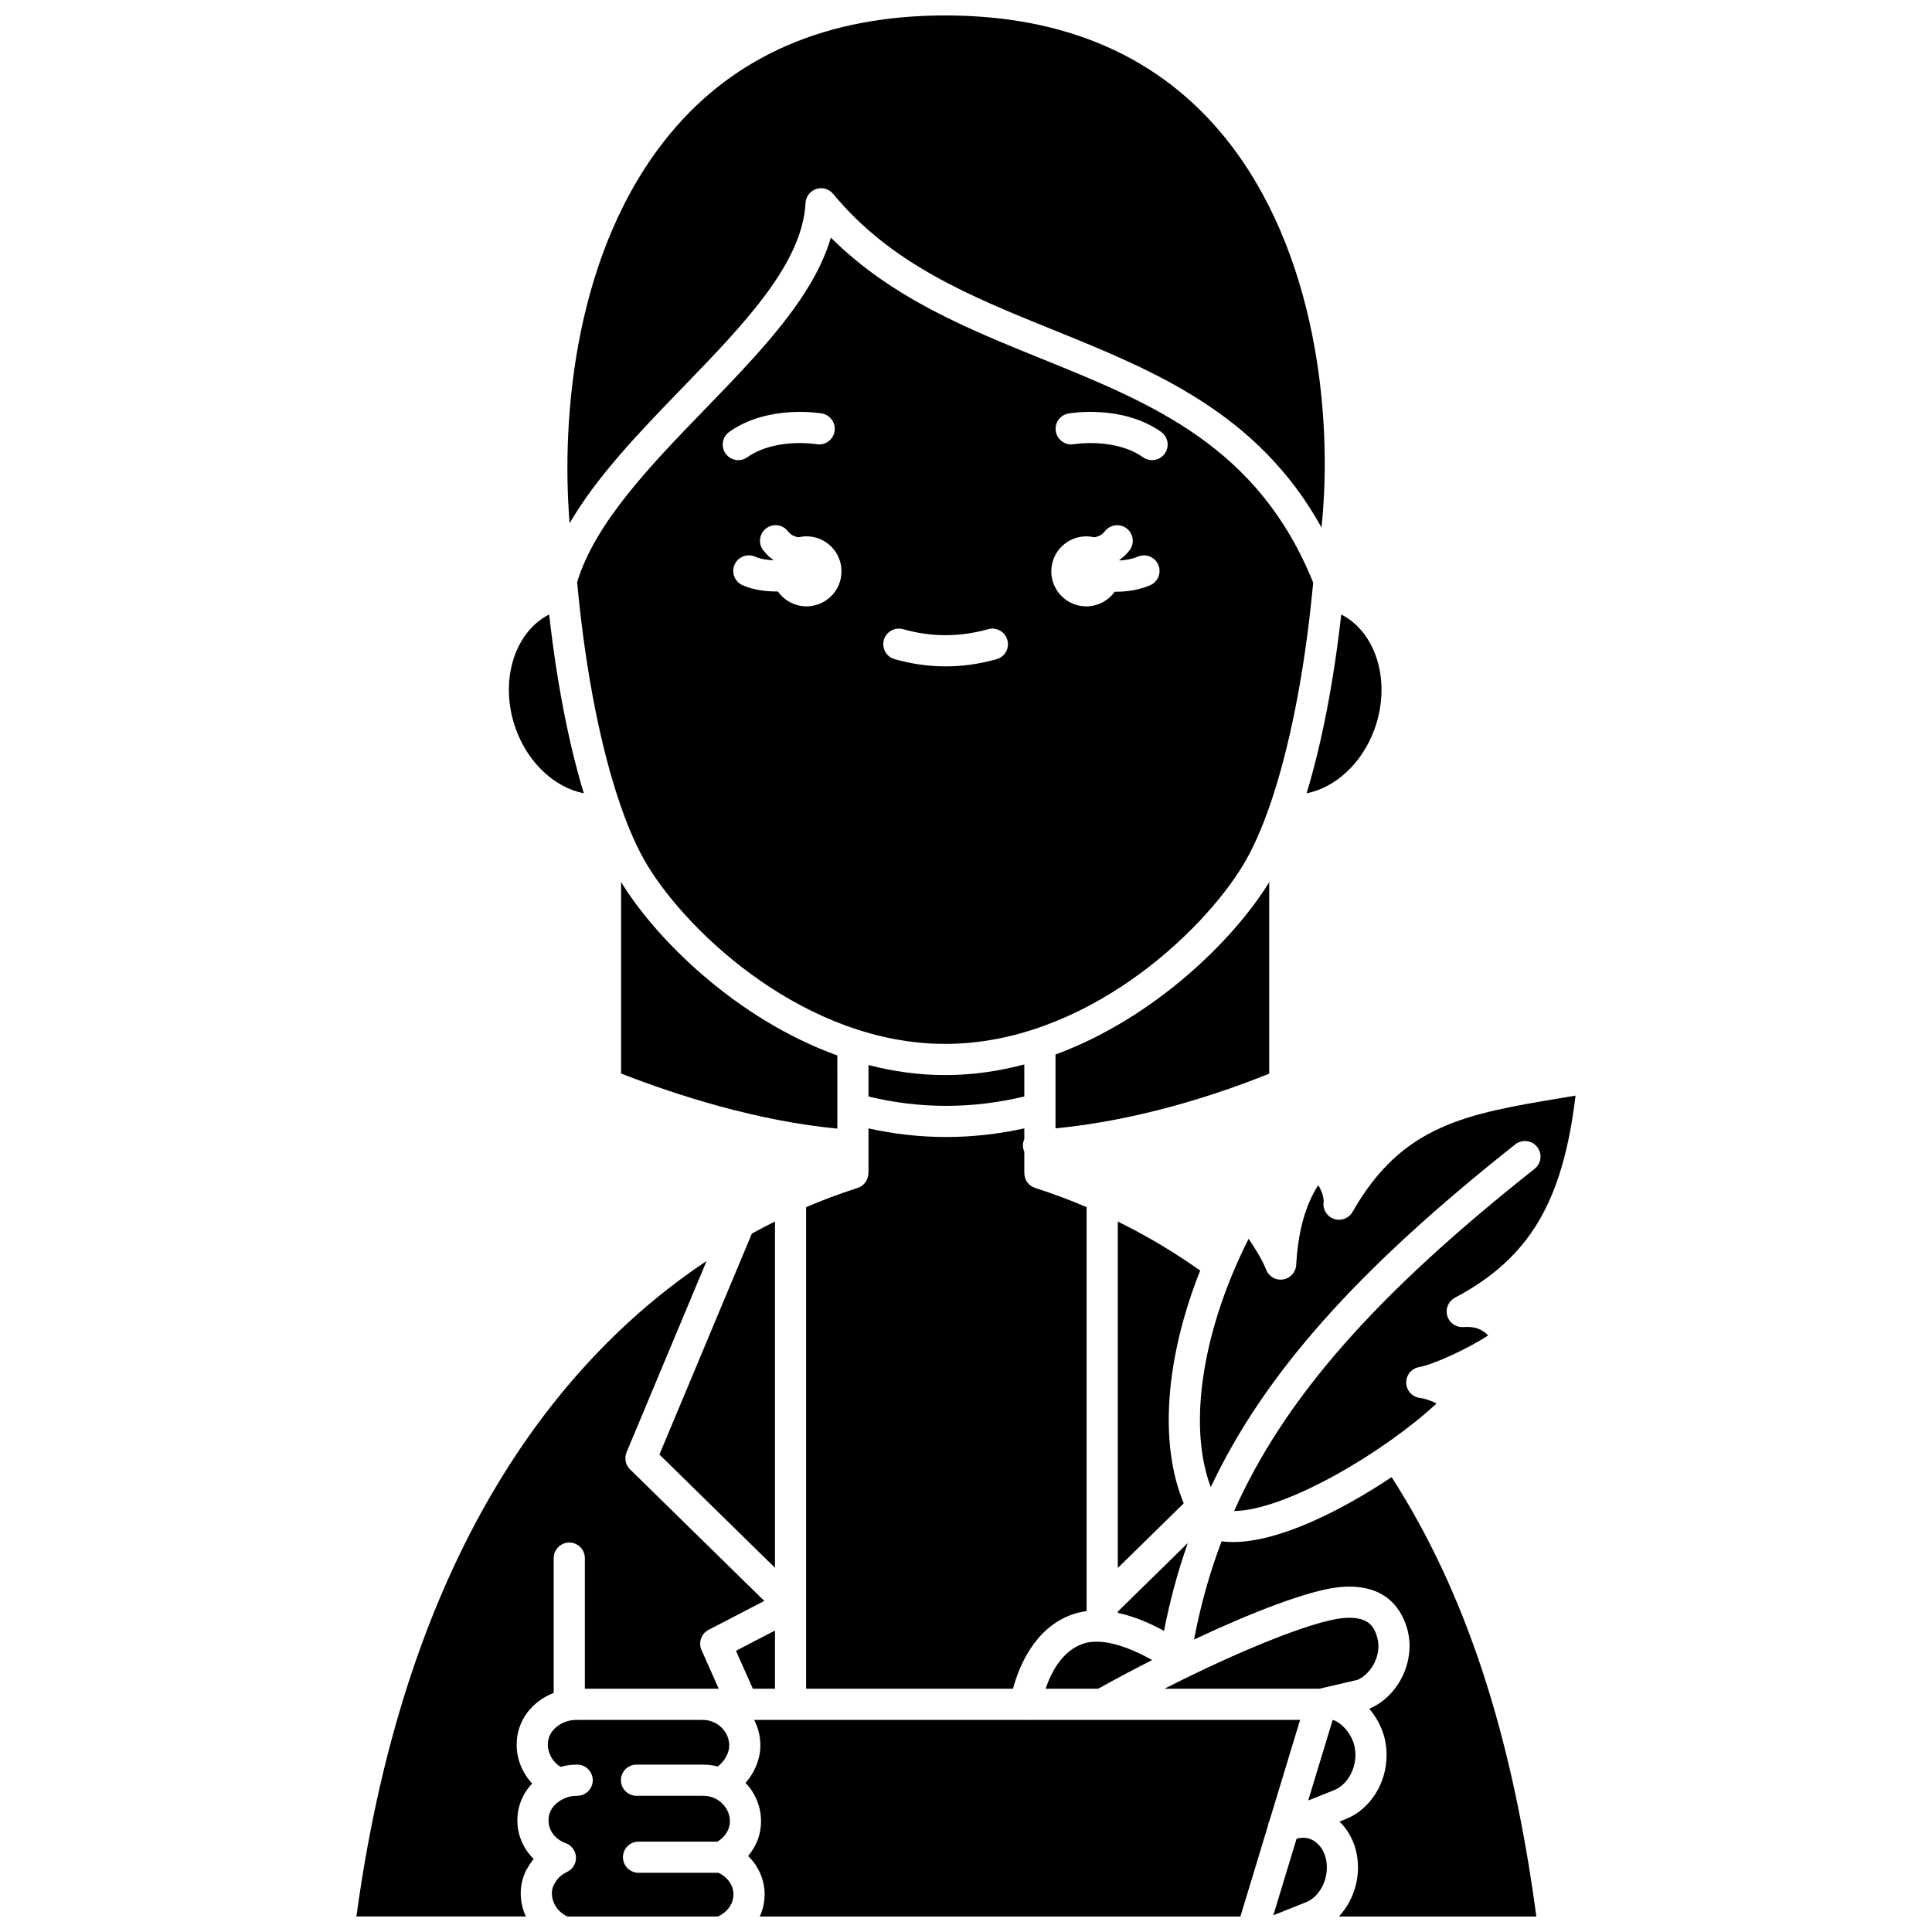
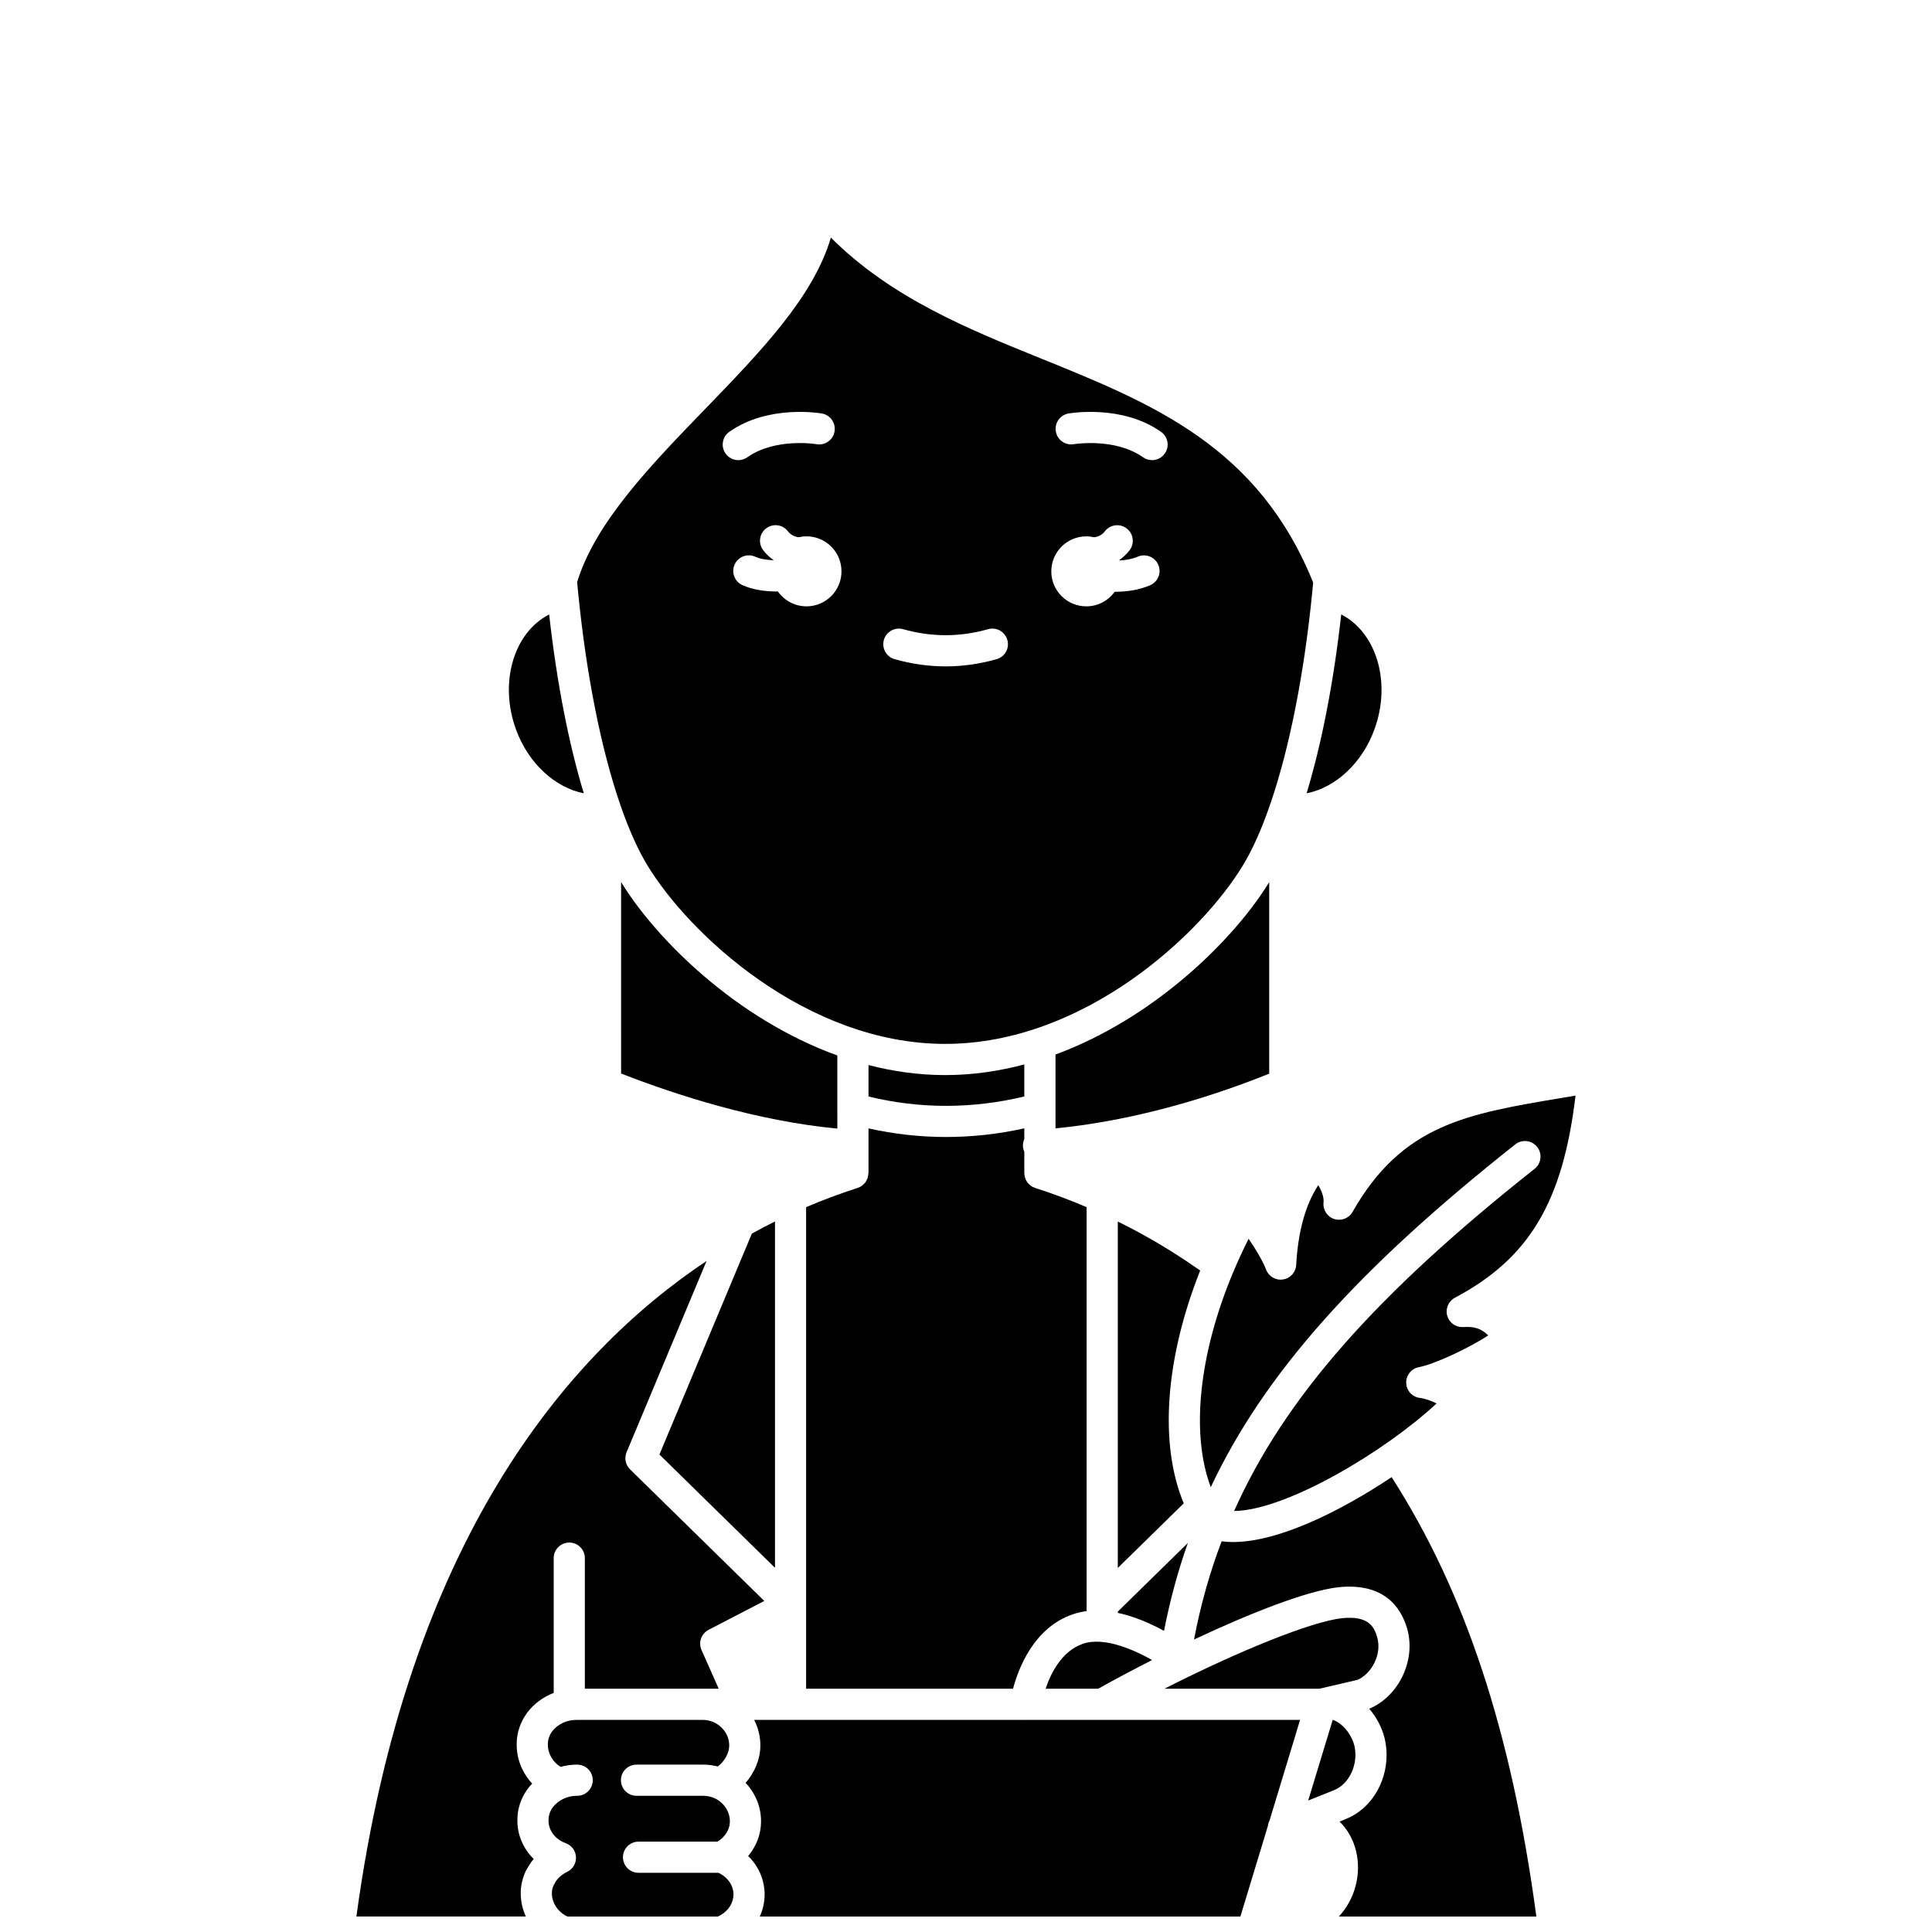
<svg xmlns="http://www.w3.org/2000/svg" width="800px" height="800px" version="1.1" viewBox="144 144 512 512">
  <defs>
    <clipPath id="f">
      <path d="m341 599h148v52.902h-148z" />
    </clipPath>
    <clipPath id="e">
      <path d="m289 599h50v52.902h-50z" />
    </clipPath>
    <clipPath id="d">
-       <path d="m481 631h15v20.902h-15z" />
-     </clipPath>
+       </clipPath>
    <clipPath id="c">
      <path d="m460 535h92v116.9h-92z" />
    </clipPath>
    <clipPath id="b">
-       <path d="m238 478h109v173.9h-109z" />
+       <path d="m238 478h109v173.9h-109" />
    </clipPath>
    <clipPath id="a">
      <path d="m294 148.09h202v135.91h-202z" />
    </clipPath>
  </defs>
  <path d="m349.38 559.48v-91.781c-1.988 0.988-4.035 2.062-6.125 3.207l-24.5 58.559z" />
  <path d="m480.66 357c0.012-0.027 0.027-0.059 0.039-0.086 0-0.004 0.004-0.004 0.004-0.008 4.996-14.621 8.91-34.215 11.062-56.043 0.012-0.117 0.008-0.238 0.031-0.355 0-0.008 0.004-0.016 0.008-0.023 0.066-0.699 0.133-1.402 0.195-2.109-14.555-36.035-42.438-47.348-71.957-59.301-19.621-7.945-39.836-16.133-55.855-32.109-4.617 15.77-18.699 30.32-33.473 45.586-14.25 14.723-28.969 29.938-33.766 45.711 0.066 0.742 0.137 1.48 0.207 2.219 0.004 0.008 0.008 0.016 0.008 0.027 0.027 0.141 0.023 0.281 0.039 0.422 2.156 21.797 6.066 41.375 11.059 55.98 0.004 0.004 0.004 0.012 0.008 0.016v0.004c0.082 0.188 0.145 0.383 0.199 0.586 2.144 6.176 4.481 11.445 6.961 15.578 11.031 18.383 42.246 47.547 79.051 47.547s68.02-29.168 79.051-47.551c2.481-4.137 4.816-9.402 6.961-15.582 0.047-0.172 0.102-0.344 0.168-0.508zm-144.38-92.809c-1.312-1.863-0.867-4.441 0.996-5.754 10.305-7.262 23.957-4.957 24.531-4.859 2.246 0.395 3.746 2.539 3.352 4.785-0.395 2.242-2.535 3.742-4.773 3.352-0.105-0.02-10.895-1.781-18.352 3.473-0.723 0.512-1.551 0.754-2.375 0.754-1.301 0-2.578-0.609-3.379-1.75zm21.453 40.496c-3.137 0-5.902-1.562-7.582-3.945-0.121 0-0.238 0.008-0.359 0.008-3.117 0-6.348-0.48-9.027-1.676-2.082-0.93-3.016-3.375-2.086-5.457 0.934-2.082 3.379-3.012 5.457-2.086 1.344 0.602 3.074 0.871 4.809 0.938 0.008-0.023 0.016-0.047 0.023-0.07-1.004-0.703-1.914-1.551-2.703-2.574-1.391-1.809-1.051-4.402 0.758-5.789 1.805-1.391 4.398-1.051 5.789 0.758 0.766 0.996 1.762 1.426 2.832 1.582 0.672-0.152 1.367-0.242 2.086-0.242 5.121 0 9.273 4.152 9.273 9.273 0.004 5.129-4.148 9.281-9.27 9.281zm50.383 14c-4.473 1.27-9.02 1.91-13.516 1.91-4.492 0-9.039-0.645-13.516-1.91-2.195-0.621-3.469-2.902-2.848-5.098 0.621-2.195 2.91-3.469 5.098-2.848 7.488 2.121 15.039 2.121 22.527 0 2.195-0.625 4.477 0.656 5.098 2.848 0.629 2.195-0.648 4.477-2.844 5.098zm40.676-19.586c-2.875 1.23-6.09 1.719-9.133 1.719-0.086 0-0.168-0.008-0.25-0.008-1.684 2.344-4.426 3.875-7.531 3.875-5.121 0-9.273-4.152-9.273-9.273 0-5.121 4.152-9.273 9.273-9.273 0.719 0 1.414 0.09 2.086 0.242 1.074-0.16 2.066-0.586 2.832-1.582 1.391-1.809 3.981-2.148 5.789-0.758s2.148 3.981 0.758 5.789c-0.789 1.023-1.695 1.871-2.699 2.574 0.012 0.039 0.031 0.078 0.043 0.121 1.648-0.078 3.348-0.371 4.852-1.012 2.098-0.898 4.523 0.074 5.422 2.172 0.898 2.09-0.074 4.516-2.168 5.414zm3.891-34.91c-0.805 1.141-2.082 1.75-3.379 1.75-0.82 0-1.652-0.242-2.375-0.754-7.461-5.258-18.246-3.492-18.352-3.473-2.246 0.375-4.379-1.121-4.769-3.363-0.391-2.242 1.105-4.375 3.348-4.773 0.574-0.102 14.223-2.406 24.531 4.859 1.863 1.312 2.312 3.891 0.996 5.754z" />
  <path d="m423.72 423.46v19.562c17.594-1.684 37.422-6.746 56.633-14.492v-50.754c-9.062 14.832-30.047 35.867-56.633 45.684z" />
  <path d="m428.23 571.83c1.219-0.426 2.469-0.703 3.731-0.863v-107.06c-4.312-1.848-8.793-3.531-13.656-5.098-1.746-0.562-2.84-2.18-2.844-3.922h-0.008v-5.668c-0.199-0.441-0.328-0.922-0.363-1.434-0.043-0.684 0.102-1.332 0.363-1.918v-2.84c-6.906 1.52-13.828 2.289-20.727 2.289-6.883 0-13.746-0.77-20.566-2.277v11.848h-0.031c-0.004 1.742-1.098 3.359-2.844 3.922-4.863 1.566-9.348 3.25-13.656 5.098v127.62h54.836c1.492-5.606 5.578-16.152 15.766-19.699z" />
  <path d="m449.32 583.93c-3.875-2.195-8.77-4.363-13.195-4.789-0.008 0-0.02 0.004-0.027 0.004-0.16 0-0.309-0.027-0.465-0.047-1.66-0.113-3.246 0.031-4.68 0.531-5.547 1.93-8.441 7.703-9.859 11.902h13.93c4.559-2.539 9.383-5.106 14.297-7.602z" />
  <path d="m374.16 426.25v8.332c13.637 3.312 27.496 3.309 41.293-0.008v-8.488c-6.731 1.789-13.746 2.824-20.973 2.824-6.992 0-13.789-0.973-20.32-2.66z" />
  <path d="m440.23 571.43c4.5 0.961 8.793 2.875 12.246 4.769 1.586-8.133 3.68-15.844 6.324-23.305l-18.57 18.195z" />
  <path d="m497.58 467.05c-1.863-0.605-3.043-2.434-2.828-4.379 0.145-1.305-0.457-3.078-1.402-4.586-3.402 5.219-5.363 12.301-5.84 21.125-0.105 1.953-1.562 3.562-3.492 3.859-1.938 0.309-3.809-0.797-4.496-2.625-0.805-2.137-2.809-5.531-4.625-8.152-1.387 2.742-2.66 5.492-3.832 8.238-0.074 0.227-0.164 0.449-0.277 0.664-9.055 21.59-11.281 42.754-5.918 56.91 14.156-30.035 38.801-57.68 80.691-90.832 1.785-1.414 4.383-1.113 5.801 0.676 1.414 1.789 1.113 4.387-0.676 5.801-42.148 33.355-66.277 60.773-79.633 90.684 13.746-0.16 39.836-15.66 53.656-28.508-1.324-0.664-3.023-1.285-4.434-1.465-2.027-0.25-3.562-1.945-3.617-3.984-0.055-2.039 1.391-3.812 3.398-4.176 3.816-0.688 12.953-4.867 18.332-8.406-2.414-2.387-4.664-2.293-6.715-2.207-0.059 0.004-0.113 0.004-0.172 0.004-1.855 0-3.496-1.242-3.984-3.051-0.504-1.859 0.348-3.82 2.047-4.727 19.613-10.422 28.574-25.203 31.969-53.566-1.145 0.195-2.277 0.383-3.398 0.57-25.59 4.273-42.496 7.102-55.703 30.258-0.961 1.695-2.988 2.477-4.852 1.875z" />
  <path d="m365.9 423.71c-26.914-9.719-48.18-31.004-57.305-45.965l0.004 50.75c14.918 5.816 35.941 12.547 57.305 14.602z" />
  <path d="m503.82 589.16c3.602-1.609 6.519-6.695 5.125-11.352-0.832-2.785-2.305-5.688-9.371-4.965-8.129 0.934-27.184 8.617-46.984 18.688h41.047z" />
  <g clip-path="url(#f)">
    <path d="m415.88 599.79c-0.027 0-0.051 0.008-0.078 0.008-0.031 0-0.066-0.008-0.102-0.008h-71.844c1.121 2.156 1.691 4.551 1.645 7.016-0.047 3.445-1.527 6.934-3.91 9.676 2.707 2.875 4.164 6.562 4.09 10.434-0.043 3.293-1.277 6.414-3.41 8.934 2.129 2.09 3.598 4.742 4.121 7.637 0.004 0.016 0.02 0.113 0.023 0.133 0.125 0.742 0.277 1.656 0.207 2.773-0.047 1.93-0.488 3.797-1.277 5.512h127.37l7.289-24c0.055-0.496 0.203-0.977 0.43-1.422l8.105-26.695z" />
  </g>
  <g clip-path="url(#e)">
    <path d="m334.4 640.31h-21.18c-2.281 0-4.129-1.848-4.129-4.129s1.848-4.129 4.129-4.129h20.926c2.012-1.234 3.254-3.191 3.281-5.269 0.031-1.754-0.648-3.43-1.922-4.734-1.336-1.371-3.141-2.133-5.082-2.144l-17.742-0.004c-2.281 0-4.129-1.848-4.129-4.129s1.848-4.129 4.129-4.129h17.773c1.293 0.008 2.551 0.188 3.766 0.496 1.762-1.359 3.004-3.5 3.031-5.469 0.031-1.754-0.648-3.426-1.922-4.734-1.34-1.371-3.144-2.137-5.082-2.148l-33.469 0.004c-2.551-0.023-4.988 1.137-6.457 3.035-0.75 1.059-1.133 2.191-1.133 3.367-0.059 2.469 1.312 4.805 3.375 6.039 1.383-0.371 2.812-0.59 4.269-0.59h0.168c2.281 0.023 4.109 1.891 4.086 4.172-0.023 2.266-1.867 4.086-4.129 4.086-0.047 0-0.086-0.004-0.125 0-2.484 0-4.918 1.176-6.363 3.078-0.711 0.984-1.102 2.133-1.102 3.324-0.066 2.75 1.723 5.129 4.551 6.152 1.566 0.566 2.637 2.016 2.719 3.68 0.082 1.664-0.84 3.211-2.344 3.93-1.531 0.73-2.762 1.898-3.379 3.203-0.078 0.164-0.164 0.32-0.262 0.473-0.266 0.668-0.398 1.316-0.398 1.934-0.031 2.641 1.66 5.102 4.16 6.234l39.801-0.004c0.254-0.121 0.512-0.25 0.797-0.398 2.074-1.227 3.332-3.227 3.363-5.363 0.004-0.09 0.008-0.18 0.012-0.27 0.012-0.16-0.047-0.512-0.109-0.883-0.359-1.984-1.824-3.715-3.879-4.68z" />
  </g>
  <g clip-path="url(#d)">
    <path d="m492.41 631.98c-1.438-0.98-3.125-1.211-4.809-0.688l-6.152 20.266 8.574-3.414c0.727-0.285 1.418-0.703 2.078-1.246 2.816-2.371 4.16-6.66 3.246-10.414-0.473-1.941-1.516-3.535-2.938-4.504z" />
  </g>
-   <path d="m349.38 591.53v-15.422l-10.34 5.363 4.473 10.059z" />
  <path d="m503.2 609.08c0-0.809-0.094-1.633-0.273-2.453-0.621-2.519-2.394-5.023-4.504-6.285-0.348-0.207-0.773-0.418-1.242-0.57l-6.492 21.371 6.922-2.766c3.238-1.301 5.59-5.211 5.59-9.297z" />
  <g clip-path="url(#c)">
    <path d="m470.72 552.66c-1.027 0-2.019-0.074-2.981-0.195-3.152 8.281-5.562 16.863-7.309 26.027 15.344-7.219 30.059-12.922 38.25-13.859 11.992-1.246 16.5 5.191 18.18 10.809 2.5 8.352-2.074 18.074-10 21.391 1.938 2.246 3.387 4.988 4.106 7.926 0.332 1.492 0.492 2.918 0.492 4.328 0 7.551-4.324 14.363-10.762 16.961l-1.711 0.688c2.113 2.043 3.641 4.742 4.383 7.805 1.492 6.109-0.312 12.809-4.508 17.301l0.004 0.062h52.289c-6.551-48.773-18.816-86.004-38.359-116.45-13.516 9.012-29.93 17.203-42.074 17.203z" />
  </g>
  <g clip-path="url(#b)">
    <path d="m283.84 618.06c0.371-0.492 0.773-0.953 1.195-1.395-2.641-2.824-4.195-6.625-4.102-10.578 0-2.816 0.941-5.664 2.723-8.137 0.023-0.027 0.043-0.059 0.062-0.086 1.809-2.379 4.254-4.16 7.016-5.227v-35.715c0-2.281 1.848-4.129 4.129-4.129s4.129 1.848 4.129 4.129v34.605h35.477l-4.562-10.258c-0.887-1.996-0.066-4.336 1.871-5.344l14.762-7.66-35.57-34.871c-1.207-1.184-1.57-2.984-0.918-4.543l21.203-50.684c-37.043 24.703-79.289 74.324-92.805 173.73h44.91c-0.895-1.941-1.383-4.074-1.359-6.285 0-1.949 0.473-3.949 1.402-5.898 0.109-0.227 0.238-0.441 0.383-0.641 0.461-0.855 1.016-1.664 1.656-2.418-2.797-2.758-4.422-6.5-4.324-10.461-0.004-2.82 0.938-5.672 2.723-8.141z" />
  </g>
  <path d="m298.71 354.23c-4.004-13.203-7.156-29.379-9.18-47.391-9.395 4.805-13.344 18.086-8.766 30.539 3.289 8.949 10.359 15.363 17.945 16.852z" />
  <path d="m508.21 337.38c4.578-12.449 0.629-25.73-8.766-30.539-2.023 18.012-5.176 34.191-9.18 47.391 7.59-1.48 14.656-7.902 17.945-16.852z" />
  <path d="m447.65 471.63c-2.406-1.363-4.867-2.656-7.422-3.918v91.812l17.477-17.125c-6.566-15.727-4.91-38.336 4.356-61.699-4.871-3.418-9.707-6.481-14.41-9.07z" />
  <g clip-path="url(#a)">
-     <path d="m324.79 246.82c16.363-16.906 31.816-32.871 32.688-49.035 0.094-1.699 1.215-3.168 2.832-3.699 0.426-0.141 0.859-0.207 1.293-0.207 1.211 0 2.387 0.531 3.184 1.5 15.426 18.664 36.285 27.113 58.367 36.055 26.699 10.812 54.211 21.957 71.062 52.359 3.051-29.312-1.305-73.242-25.453-103.18-17.406-21.578-42.395-32.52-74.273-32.52-31.168 0-55.695 10.547-72.898 31.344-25.383 30.691-28.918 75.098-26.645 103.23 7.316-12.574 18.719-24.355 29.844-35.848z" />
-   </g>
+     </g>
</svg>